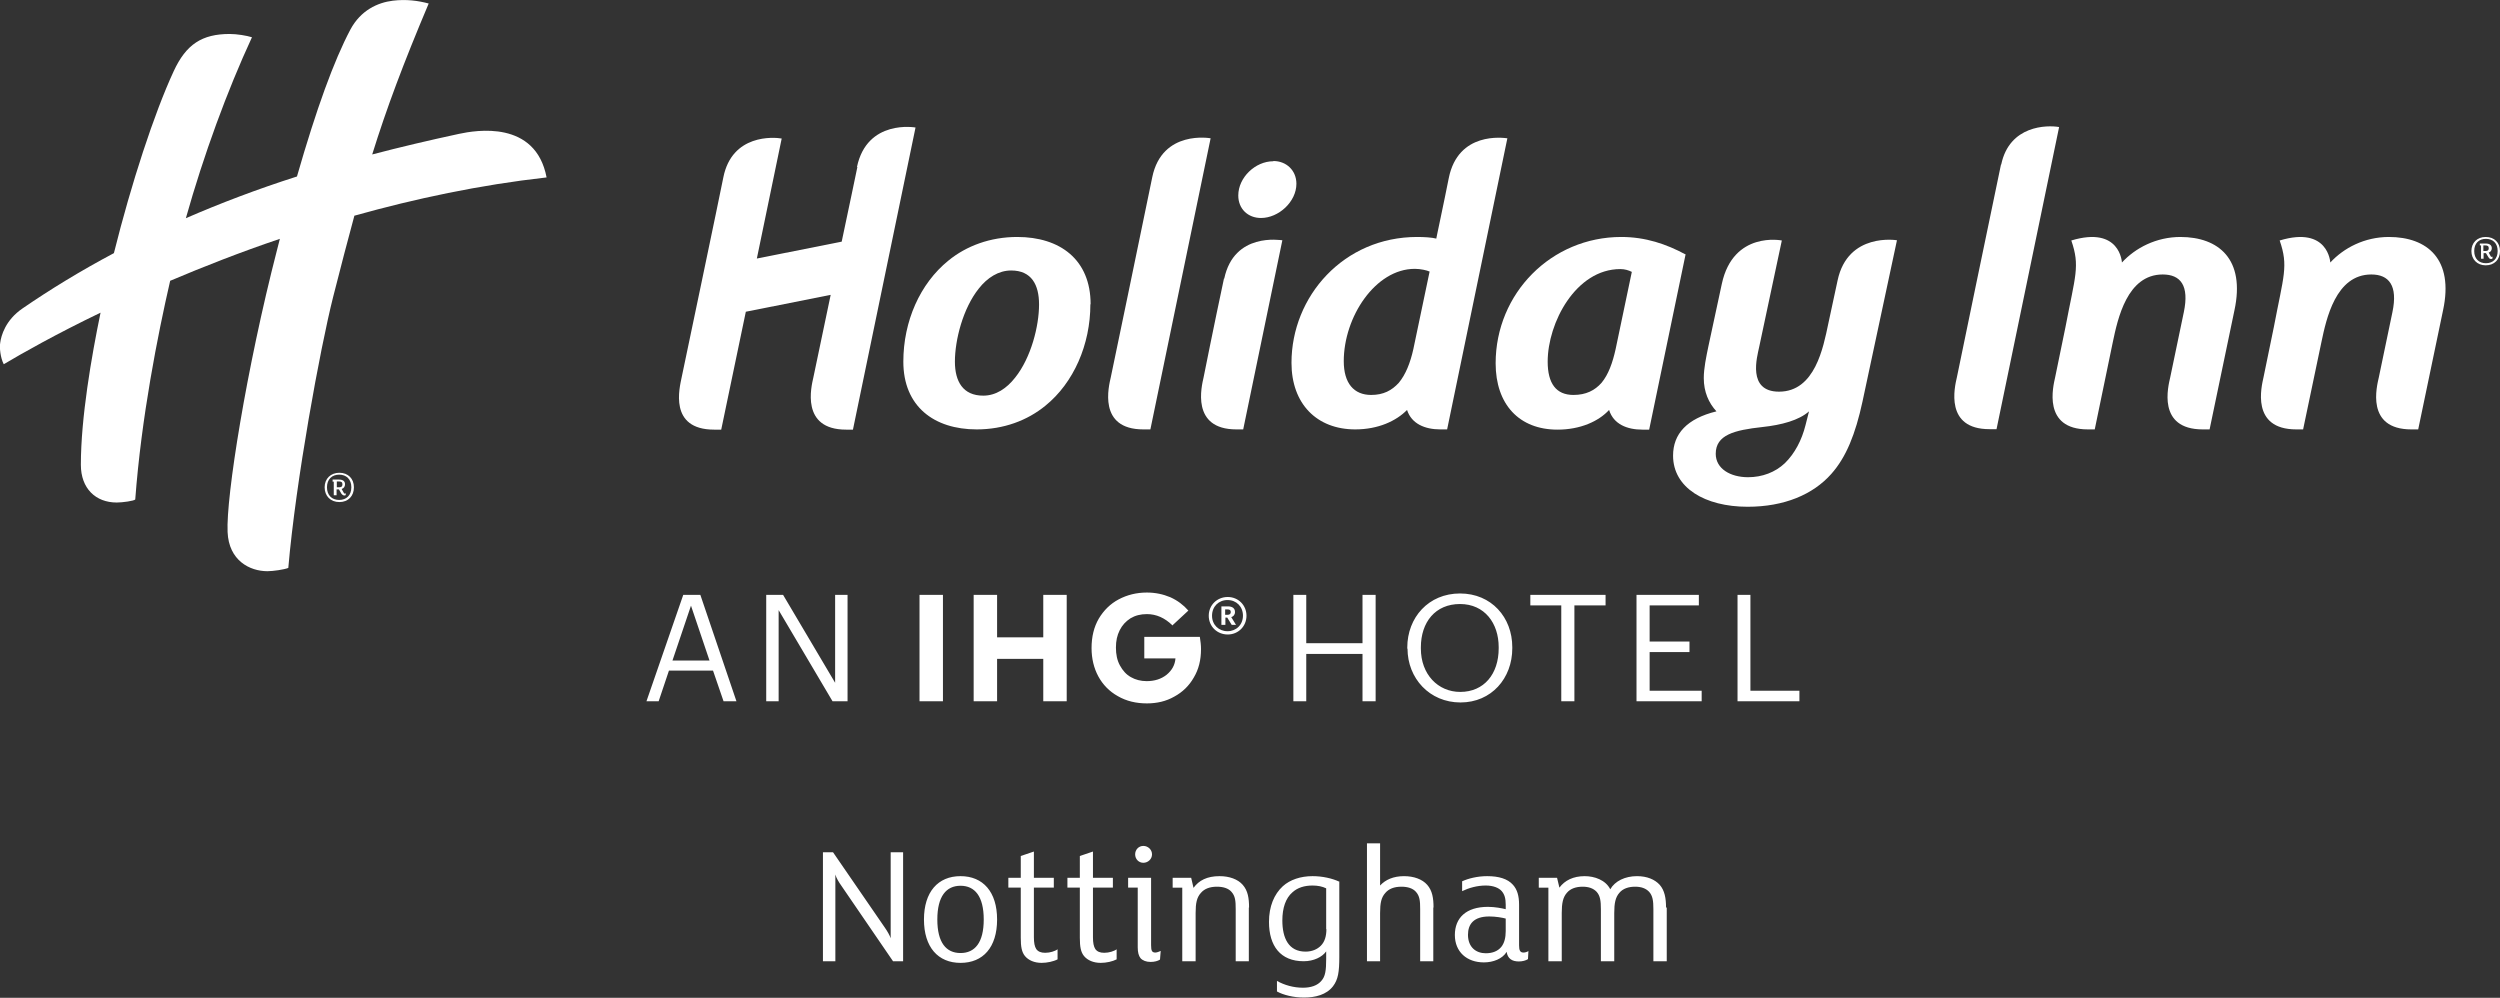
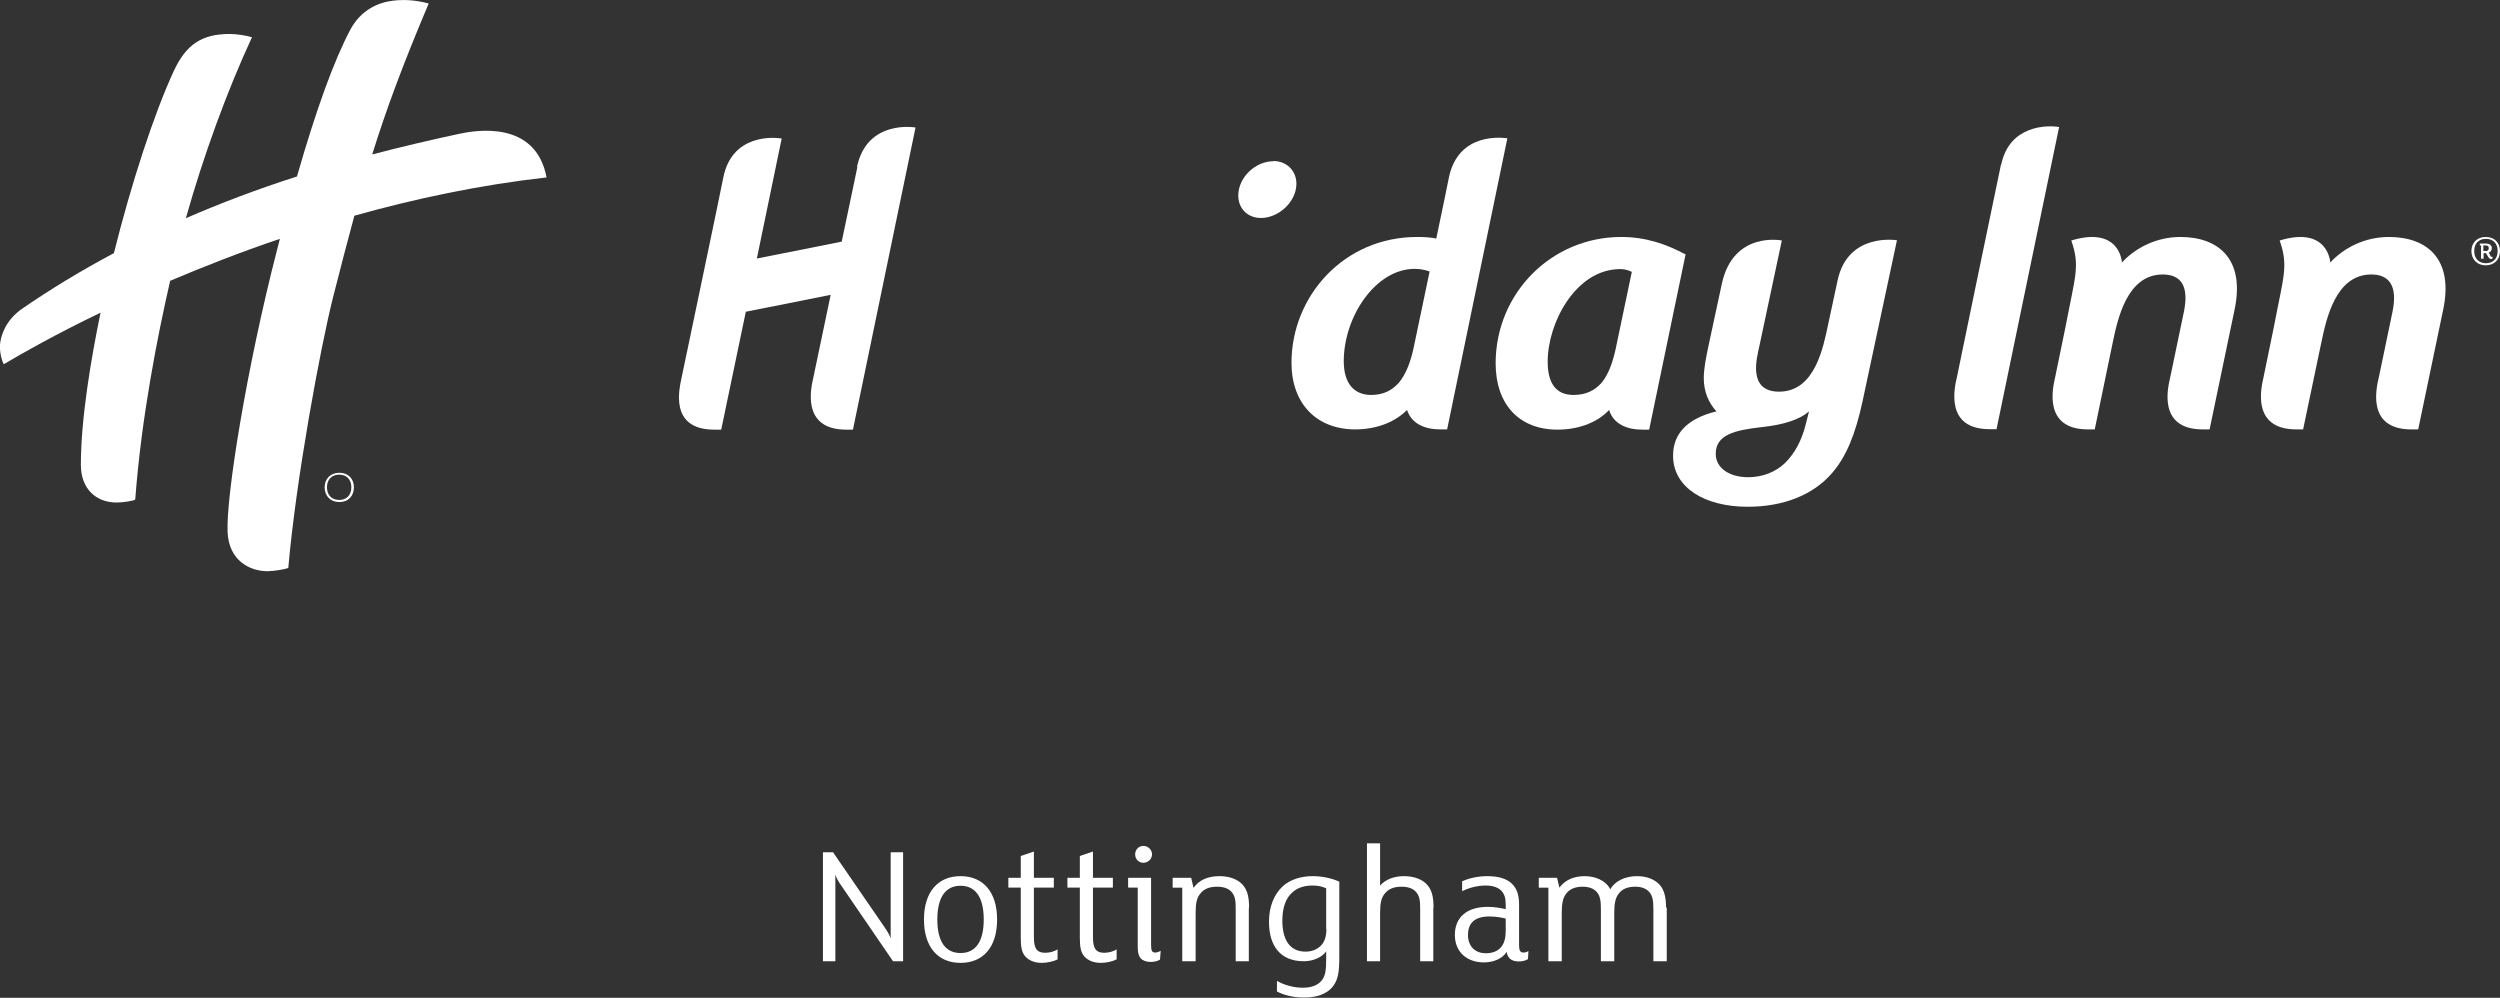
<svg xmlns="http://www.w3.org/2000/svg" id="Layer_2" data-name="Layer 2" viewBox="0 0 106.66 42.57">
  <rect x="0" y="0" width="106.66" height="42.57" fill="#333333" stroke="none" />
  <defs>
    <style>
      .cls-1 {
        fill: none;
      }

      .cls-1, .cls-2 {
        stroke-width: 0px;
      }

      .cls-3 {
        clip-path: url(#clippath);
      }

      .cls-2 {
        fill: #fff;
      }
    </style>
    <clipPath id="clippath">
      <rect class="cls-1" width="106.66" height="42.57" />
    </clipPath>
  </defs>
  <g id="Layer_2-2" data-name="Layer 2">
    <g id="Layer_1-2" data-name="Layer 1-2">
      <g class="cls-3">
        <g>
          <path class="cls-2" d="M71.08,38.72c0-.4-.06-.73-.27-.97-.21-.23-.54-.37-.97-.37-.51,0-.94.21-1.14.56-.2-.4-.68-.56-1.09-.56-.49,0-.85.18-1.08.49l-.1-.42h-.78v.42h.41v3.14h.57v-2.06c0-.41.05-.67.22-.86.15-.18.39-.26.67-.26.26,0,.46.07.6.22.15.17.18.38.18.74v2.22h.57v-2.06c0-.41.05-.67.22-.86.15-.18.39-.26.67-.26.26,0,.46.07.6.22.15.17.18.38.18.74v2.22h.57v-2.29h-.03ZM64.24,39.72c0,.29-.06.52-.19.68-.14.17-.36.27-.66.27-.42,0-.76-.26-.76-.79,0-.45.24-.78.91-.78.27,0,.56.05.7.09v.54h0ZM65.22,40.57c-.06.04-.15.07-.22.07-.15,0-.19-.1-.19-.31v-1.73c0-.38-.08-.65-.26-.85-.23-.26-.61-.37-1.1-.37-.42,0-.81.1-1.07.22v.42c.29-.14.64-.24,1.01-.24.32,0,.56.1.68.24.12.14.17.31.17.58v.19c-.16-.04-.46-.1-.76-.1-.94,0-1.41.48-1.41,1.2s.51,1.17,1.24,1.17c.39,0,.79-.15.97-.45.04.28.22.41.52.41.15,0,.3-.04.39-.1l.02-.37v.02ZM61.16,38.72c0-.4-.05-.72-.27-.97-.21-.24-.57-.37-.99-.37-.45,0-.79.15-1.02.4v-1.8h-.56v5.03h.56v-2.06c0-.42.05-.66.22-.85.15-.18.38-.27.69-.27.27,0,.49.07.62.22.16.18.18.38.18.74v2.22h.56v-2.29h.01ZM56.59,39.63c0,.31-.07.55-.24.72-.15.15-.37.25-.65.25-.72,0-.99-.57-.99-1.33,0-.53.14-.95.43-1.2.22-.2.51-.29.86-.29.22,0,.42.04.58.12v1.74h.01ZM57.15,37.62c-.32-.15-.74-.24-1.15-.24-.51,0-.96.15-1.27.43-.37.34-.59.86-.59,1.52,0,1.03.49,1.68,1.48,1.68.43,0,.79-.18.96-.42v.33c0,.49-.04.74-.2.92-.17.21-.46.3-.79.3-.4,0-.79-.11-1.11-.29v.45c.27.15.71.26,1.15.26.49,0,.96-.12,1.24-.48.22-.29.27-.61.27-1.26v-3.21h.01ZM53.29,38.72c0-.4-.05-.72-.27-.97-.21-.24-.57-.37-.99-.37-.53,0-.88.18-1.11.5l-.1-.43h-.79v.42h.41v3.14h.57v-2.06c0-.42.05-.66.22-.85.15-.18.38-.27.69-.27.27,0,.49.07.62.22.16.18.18.38.18.74v2.22h.56v-2.29h.01ZM49.52,40.57s-.15.07-.22.07c-.15,0-.19-.07-.19-.31v-2.88h-.98v.42h.41v2.55c0,.21.04.36.12.46.09.1.24.16.43.16.16,0,.31-.04.4-.1,0,0,.03-.37.03-.37ZM49.15,36.45c0-.2-.17-.36-.37-.36s-.35.16-.35.36.15.36.35.36.37-.16.37-.36M47.65,40.5c-.13.08-.32.15-.54.15-.18,0-.3-.05-.38-.16-.07-.11-.1-.27-.1-.5v-2.12h.85v-.42h-.85v-1.12l-.56.19v.93h-.53v.42h.53v2.14c0,.38.04.61.18.78.15.18.4.29.71.29.24,0,.51-.06.68-.15v-.42h.01ZM45.13,40.5c-.13.08-.32.15-.54.15-.18,0-.3-.05-.38-.16-.07-.11-.1-.27-.1-.5v-2.12h.85v-.42h-.85v-1.12l-.56.19v.93h-.53v.42h.53v2.14c0,.38.04.61.18.78.15.18.4.29.71.29.23,0,.51-.06.68-.15v-.42h.01ZM41.97,39.23c0,.99-.38,1.43-.99,1.43s-.99-.44-.99-1.43.38-1.44.99-1.44.99.45.99,1.44M42.54,39.23c0-1.18-.6-1.85-1.56-1.85s-1.56.67-1.56,1.85.6,1.85,1.56,1.85,1.56-.66,1.56-1.85M38.53,36.36h-.53v3.67c-.04-.12-.14-.3-.26-.47l-2.2-3.2h-.43v4.65h.53v-3.7c.04.15.15.33.25.47l2.21,3.23h.43s0-4.65,0-4.65Z" />
-           <path class="cls-2" d="M52.51,26.11c0-.08-.05-.11-.14-.11h-.1v.23h.1c.09,0,.14-.04.14-.12h0ZM52.73,26.66h-.18l-.19-.31h-.08v.31h-.17v-.79h.28c.18,0,.3.08.3.24h0c0,.12-.07.19-.16.22l.21.34h0ZM53.03,26.27c0-.39-.28-.67-.66-.67s-.66.28-.66.67.29.66.66.66.66-.27.66-.67M53.18,26.27c0,.45-.35.8-.8.8s-.81-.34-.81-.8.36-.8.81-.8.8.35.8.8M50.01,26.69l.69-.64c-.21-.24-.46-.43-.77-.57-.31-.13-.64-.2-1-.2-.44,0-.84.1-1.2.29s-.64.47-.85.82c-.21.36-.31.78-.31,1.26,0,.45.1.86.29,1.21.19.35.47.64.83.84.36.21.78.31,1.24.31.43,0,.82-.09,1.17-.29.35-.19.63-.46.83-.81.21-.35.31-.75.31-1.22,0-.16-.02-.33-.05-.52h-2.37v.92h1.33c-.02.28-.15.51-.38.7-.23.18-.51.27-.85.27-.25,0-.48-.06-.67-.17-.2-.11-.35-.28-.47-.5-.12-.22-.17-.47-.17-.76s.05-.52.16-.74.26-.38.46-.51c.2-.12.43-.18.7-.18.4,0,.76.16,1.08.47M41.54,25.38h1v1.81h1.97v-1.81h1v4.54h-1v-1.81h-1.97v1.81h-1s0-4.54,0-4.54ZM40.23,29.92h-1v-4.54h1s0,4.54,0,4.54ZM32.69,25.38h.72l2.22,3.75v-3.75h.53v4.54h-.64l-2.3-3.89v3.89h-.53s0-4.54,0-4.54ZM28.69,28.18h1.58l-.79-2.34s-.79,2.34-.79,2.34ZM29.15,25.38h.73l1.54,4.54h-.55l-.45-1.31h-1.88l-.44,1.31h-.52s1.57-4.54,1.57-4.54ZM74.12,25.38h.56v4.09h2.09v.45h-2.64v-4.54h0ZM69.82,25.38h2.66v.45h-2.1v1.54h1.7v.45h-1.7v1.65h2.22v.45h-2.78s0-4.54,0-4.54ZM66.62,25.83h-1.33v-.45h3.21v.45h-1.33v4.09h-.56v-4.09h.01ZM63.94,27.66v-.05c0-1.02-.6-1.84-1.65-1.84s-1.67.77-1.67,1.85v.05c0,1.1.73,1.85,1.68,1.85,1.01,0,1.64-.76,1.64-1.86M60.04,27.68v-.05c0-1.29.91-2.31,2.25-2.31s2.23,1.02,2.23,2.29v.05c0,1.28-.89,2.31-2.21,2.31s-2.26-1.03-2.26-2.3M55.18,25.38h.55v2.06h2.4v-2.06h.56v4.54h-.56v-2.02h-2.4v2.02h-.55s0-4.54,0-4.54Z" />
          <path class="cls-2" d="M106.56,10.71c0,.33-.2.52-.5.52s-.5-.19-.5-.52.2-.52.5-.52.5.19.5.52M106.66,10.71c0-.36-.24-.6-.61-.6s-.61.25-.61.6.24.61.61.61.61-.25.61-.61" />
          <path class="cls-2" d="M106.05,10.71h-.1v-.24h.08c.1,0,.15.03.15.12,0,.07-.03.12-.14.12M106.17,10.78c.09-.03.14-.1.14-.19,0-.13-.1-.2-.25-.2h-.26v.08h.05v.57h.11v-.24h.1l.11.18c.03.05.06.07.11.07.02,0,.05-.01.06-.02v-.08s-.03.01-.04.01-.02,0-.04-.03l-.08-.15h0Z" />
          <path class="cls-2" d="M77.18,17.55l-.15.59c-.16.64-.46,1.21-.88,1.62-.41.39-.97.6-1.57.6-.75,0-1.38-.36-1.38-1,0-.81.8-1.01,1.98-1.14.84-.09,1.57-.29,2-.67M80.93,10.25s-2.09-.35-2.53,1.71c-.35,1.61-.4,1.84-.4,1.86-.21.99-.56,2.89-2.1,2.89-1.37,0-.93-1.5-.85-1.89l.97-4.56s-2.07-.42-2.56,1.85-.57,2.65-.57,2.65c-.1.48-.2.96-.2,1.37,0,.59.21,1.06.54,1.42-1.26.31-1.85.96-1.85,1.89,0,1.37,1.36,2.18,3.18,2.18,1.56,0,2.79-.52,3.57-1.4.64-.72,1.03-1.7,1.33-3.08l1.47-6.88h0Z" />
          <path class="cls-2" d="M69.62,11.6l-.69,3.29c-.13.59-.31,1.09-.6,1.44-.29.33-.67.52-1.2.52-.74,0-1.1-.49-1.1-1.42,0-1.66,1.2-3.95,3.1-3.95.19,0,.35.05.49.12M71.92,10.86c-.83-.45-1.72-.75-2.75-.75-2.98,0-5.36,2.4-5.36,5.39,0,1.75,1,2.83,2.64,2.83.98,0,1.76-.36,2.2-.84.19.61.77.84,1.42.84h.29l1.55-7.46h.01Z" />
-           <path class="cls-2" d="M44.33,12.99c0,.92-.34,2.27-1.02,3.12-.36.46-.82.77-1.36.77-.87,0-1.21-.61-1.21-1.45,0-.92.34-2.27,1.02-3.12.36-.46.84-.77,1.38-.77.87,0,1.19.61,1.19,1.45M46.53,12.98c0-1.91-1.31-2.87-3.13-2.87-1.15,0-2.17.38-2.94,1.01-1.21.98-1.92,2.59-1.92,4.31,0,1.91,1.31,2.89,3.13,2.89,1.15,0,2.16-.38,2.93-1.01,1.21-.98,1.92-2.61,1.92-4.33" />
          <path class="cls-2" d="M60.99,11.6l-.69,3.29c-.13.59-.33,1.09-.62,1.44-.3.33-.66.52-1.18.52-.74,0-1.17-.5-1.17-1.44,0-1.89,1.35-3.94,3.03-3.94.24,0,.52.06.64.12M64.31,5.9c-.17-.02-2.1-.3-2.5,1.7-.19.97-.56,2.68-.53,2.58-.19-.05-.51-.07-.82-.07-3.13,0-5.36,2.53-5.36,5.37,0,1.75,1.08,2.84,2.72,2.84.98,0,1.75-.36,2.21-.83.19.59.76.83,1.42.83h.29s2.57-12.42,2.57-12.42Z" />
          <path class="cls-2" d="M101.92,10.11c-1.04,0-1.93.47-2.5,1.09,0,0-.08-1.57-2.16-.94.38,1.1.17,1.49-.25,3.7l-.44,2.14c-.08.37-.56,2.22,1.4,2.22h.29l.78-3.72c.21-1,.61-2.89,2.13-2.89.75,0,1.14.47.9,1.61l-.58,2.78c-.08.36-.58,2.22,1.39,2.22h.29l1.06-5.08c.47-2.18-.67-3.13-2.31-3.13" />
          <path class="cls-2" d="M36.58,7.12c-.1.47-.31,1.5-.67,3.19l-3.62.72,1.06-5.12c-.33-.06-2.12-.2-2.49,1.66-.11.58-1.78,8.54-1.78,8.54-.08.41-.57,2.22,1.39,2.22h.3l1.05-5.03,3.62-.72c-.36,1.73-.74,3.53-.74,3.53-.08.36-.56,2.22,1.4,2.22h.29l2.67-12.89s-2.07-.37-2.5,1.69" />
          <path class="cls-2" d="M93.03,10.11c-1.04,0-1.93.47-2.5,1.09,0,0-.07-1.57-2.16-.94.38,1.1.17,1.49-.25,3.7l-.44,2.14c-.08.37-.56,2.22,1.4,2.22h.29l.77-3.72c.21-1,.61-2.89,2.13-2.89.76,0,1.14.47.9,1.61l-.58,2.78c-.08.36-.58,2.22,1.39,2.22h.29l1.06-5.08c.47-2.18-.67-3.13-2.31-3.13" />
          <path class="cls-2" d="M85.37,7.02c-.32,1.51-1.88,9.07-1.88,9.07-.1.43-.53,2.22,1.39,2.22h.3l2.67-12.89c-.51-.09-2.12-.08-2.47,1.6" />
-           <path class="cls-2" d="M52.22,11.88c-.43,2.01-.87,4.22-.87,4.22-.08.36-.56,2.22,1.4,2.22h.29l1.67-8.07c-.08,0-2.06-.35-2.48,1.64" />
-           <path class="cls-2" d="M49.16,7.56c-.42,2.06-1.77,8.54-1.77,8.54-.08.36-.57,2.22,1.39,2.22h.3l2.57-12.42s-2.07-.38-2.49,1.66" />
          <path class="cls-2" d="M54.32,6.88c-.76,0-1.49.69-1.49,1.46,0,.57.41.96.97.96.75,0,1.51-.69,1.51-1.46,0-.57-.43-.97-.98-.97" />
          <path class="cls-2" d="M14.99,20.79c0,.34-.21.54-.52.54s-.52-.2-.52-.54.21-.54.52-.54.52.2.52.54M15.1,20.79c0-.37-.25-.62-.62-.62s-.63.25-.63.62.25.63.63.63.62-.26.62-.63" />
-           <path class="cls-2" d="M14.47,20.79h-.1v-.25h.08c.11,0,.16.03.16.12,0,.08-.03.13-.14.13M14.58,20.86c.09-.03.14-.1.14-.2,0-.14-.1-.2-.26-.2h-.27v.09h.05v.58h.12v-.25h.1l.11.19s.06.07.11.07c.02,0,.05,0,.07-.02v-.08s-.03.02-.04.02-.02,0-.04-.03l-.09-.16h0Z" />
          <path class="cls-2" d="M15.12,9.2c-.28,1.04-.58,2.17-.91,3.48-.55,2.18-1.59,7.83-1.91,11.55-.17.07-.65.14-.89.14-.76,0-1.65-.46-1.7-1.67-.07-1.49.8-6.96,2.11-12.04.04-.16.08-.31.12-.47-1.69.57-3.26,1.19-4.68,1.79-.53,2.3-1.23,5.84-1.49,9.33-.05.06-.54.13-.79.13-.9,0-1.53-.6-1.53-1.61,0-1.99.45-4.61.84-6.49-1.91.92-3.34,1.73-4.13,2.2-.14-.27-.19-.71-.15-.92.04-.3.22-.96.95-1.46,1.18-.81,2.47-1.6,3.9-2.36.74-2.97,1.72-5.97,2.55-7.76.53-1.15,1.21-1.59,2.39-1.59.31,0,.73.07.95.14-1.06,2.29-2.06,5.02-2.82,7.72,1.45-.63,3.02-1.23,4.74-1.78.83-2.89,1.58-4.95,2.28-6.27.44-.82,1.16-1.15,1.81-1.23.58-.07,1.08,0,1.53.12-1.09,2.58-1.8,4.48-2.41,6.44,1.18-.31,2.41-.6,3.71-.88.7-.15,3.26-.6,3.73,1.86-2.86.32-5.62.91-8.19,1.63" />
        </g>
      </g>
    </g>
  </g>
</svg>